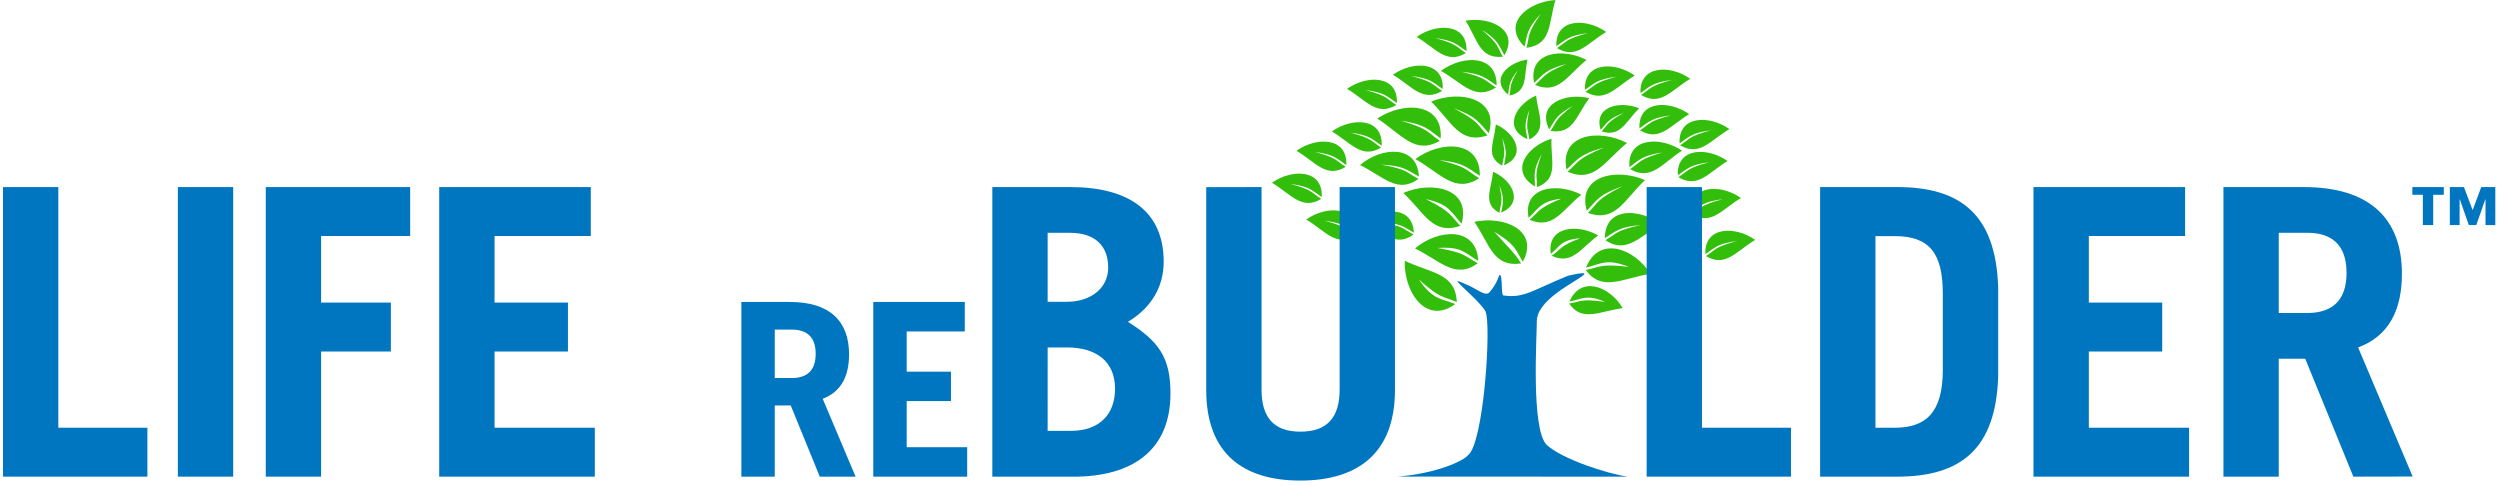
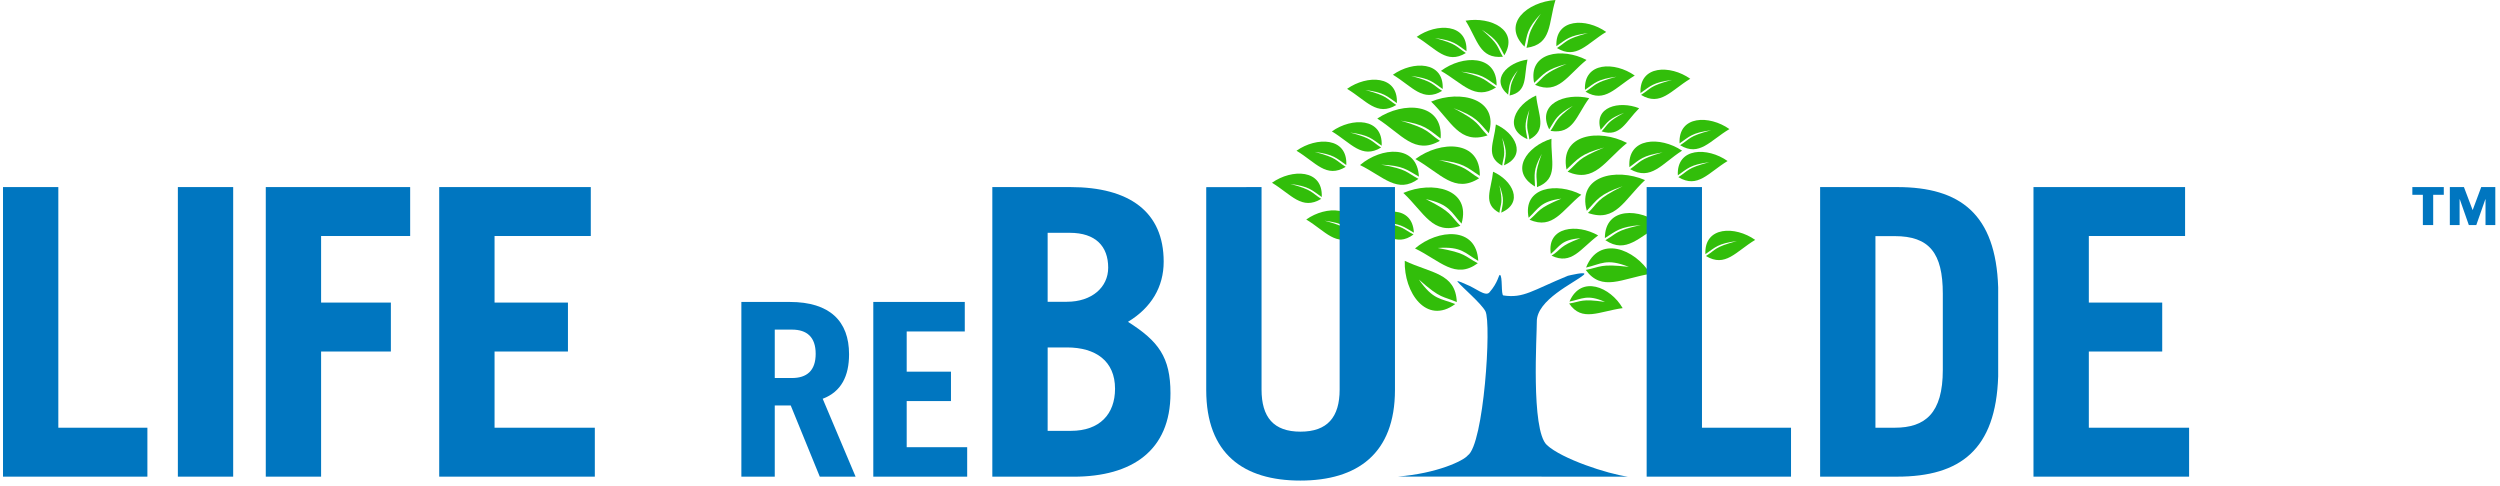
<svg xmlns="http://www.w3.org/2000/svg" width="422" height="82" viewBox="0 0 422 82" fill="none">
  <g clip-path="url(#clip0_896_9343)">
    <path fill-rule="evenodd" clip-rule="evenodd" d="M262.563 0.001C261.345 3.939 262.014 7.483 257.668 8.075C258.267 5.9 257.668 5.833 260.104 2.308C257.703 4.915 257.855 5.693 257.341 7.876C253.412 4.02 257.82 0.316 262.563 0.001Z" fill="#32BE0A" />
    <path fill-rule="evenodd" clip-rule="evenodd" d="M247.395 3.502C249.429 6.712 249.729 9.985 253.69 9.576C252.628 7.786 253.145 7.599 250.126 5.008C252.888 6.794 252.939 7.514 253.931 9.327C256.464 5.086 251.655 2.759 247.398 3.491L247.395 3.502Z" fill="#32BE0A" />
    <path fill-rule="evenodd" clip-rule="evenodd" d="M267.805 10.117C264.537 12.759 263.05 16.031 259.117 14.323C260.864 12.829 260.397 12.475 264.447 10.786C260.945 11.732 260.642 12.452 258.961 13.992C257.903 8.81 263.685 7.969 267.805 10.117Z" fill="#32BE0A" />
    <path fill-rule="evenodd" clip-rule="evenodd" d="M268.256 16.568C266.058 19.568 265.56 22.731 261.723 22.093C262.89 20.42 262.385 20.206 265.497 17.868C262.692 19.424 262.591 20.136 261.505 21.84C259.334 17.56 264.163 15.591 268.256 16.568Z" fill="#32BE0A" />
    <path fill-rule="evenodd" clip-rule="evenodd" d="M274.651 24.125C270.873 27.179 269.154 30.953 264.609 28.985C266.636 27.238 266.092 26.848 270.772 24.903C266.741 26 266.372 26.829 264.43 28.615C263.224 22.638 269.908 21.67 274.648 24.136L274.651 24.125Z" fill="#32BE0A" />
    <path fill-rule="evenodd" clip-rule="evenodd" d="M243.215 11.954C246.903 14.055 248.95 17.047 252.526 14.763C250.541 13.56 250.934 13.136 246.643 12.097C250.25 12.486 250.693 13.152 252.623 14.432C252.736 9.171 246.888 9.238 243.219 11.973L243.215 11.954Z" fill="#32BE0A" />
    <path fill-rule="evenodd" clip-rule="evenodd" d="M241.572 17.151C245.031 20.521 246.377 24.427 251.093 22.855C249.249 20.961 249.825 20.599 245.354 18.256C249.245 19.692 249.549 20.552 251.307 22.494C253.089 16.657 246.529 15.101 241.58 17.151H241.572Z" fill="#32BE0A" />
    <path fill-rule="evenodd" clip-rule="evenodd" d="M238.92 26.85C243.2 29.278 245.534 32.733 249.678 30.091C247.383 28.702 247.842 28.212 242.881 27.009C247.048 27.465 247.55 28.227 249.791 29.686C249.923 23.609 243.177 23.683 238.92 26.85Z" fill="#32BE0A" />
    <path fill-rule="evenodd" clip-rule="evenodd" d="M261.889 23.42C261.737 27.163 263.161 30.171 259.445 31.591C259.469 29.536 258.916 29.602 260.251 25.972C258.737 28.782 259.052 29.439 259.107 31.482C254.706 28.871 257.757 24.673 261.889 23.42Z" fill="#32BE0A" />
    <path fill-rule="evenodd" clip-rule="evenodd" d="M277.677 30.401C274.152 33.712 272.735 37.595 268.051 35.946C269.926 34.086 269.358 33.708 273.887 31.44C269.953 32.813 269.65 33.666 267.852 35.584C266.183 29.709 272.767 28.277 277.689 30.401H277.677Z" fill="#32BE0A" />
    <path fill-rule="evenodd" clip-rule="evenodd" d="M266.934 32.859C263.646 35.521 262.148 38.804 258.191 37.093C259.95 35.591 259.483 35.229 263.557 33.529C260.012 33.984 259.724 35.205 258.032 36.762C256.985 31.56 262.806 30.715 266.93 32.871L266.934 32.859Z" fill="#32BE0A" />
    <path fill-rule="evenodd" clip-rule="evenodd" d="M257.838 10.078C257.204 12.969 257.897 15.475 254.815 16.125C255.115 14.533 254.675 14.521 256.216 11.845C254.659 13.841 254.803 14.389 254.57 15.98C251.512 13.428 254.453 10.533 257.838 10.059V10.078Z" fill="#32BE0A" />
    <path fill-rule="evenodd" clip-rule="evenodd" d="M259.3 16.129C259.627 19.424 261.245 21.907 258.16 23.549C257.93 21.747 257.452 21.868 258.16 18.537C257.176 21.164 257.533 21.708 257.837 23.49C253.662 21.681 255.818 17.674 259.281 16.129H259.3Z" fill="#32BE0A" />
-     <path fill-rule="evenodd" clip-rule="evenodd" d="M248.854 37.43C251.48 41.216 251.993 45.154 256.775 44.469C255.398 42.356 255.024 42.263 252.231 39.123C255.659 41.15 255.764 42.018 257.052 44.181C259.888 38.936 253.962 36.349 248.854 37.446V37.43Z" fill="#32BE0A" />
    <path fill-rule="evenodd" clip-rule="evenodd" d="M252.504 21.011C252.197 24.096 250.684 26.423 253.571 27.96C253.785 26.275 254.232 26.404 253.571 23.267C254.497 25.73 254.158 26.236 253.874 27.905C257.784 26.213 255.769 22.458 252.52 21.011H252.504Z" fill="#32BE0A" />
    <path fill-rule="evenodd" clip-rule="evenodd" d="M252.032 28.977C251.725 32.066 250.211 34.389 253.095 35.926C253.316 34.241 253.76 34.369 253.095 31.257C254.017 33.716 253.682 34.221 253.402 35.891C257.293 34.198 255.297 30.443 252.048 28.996L252.032 28.977Z" fill="#32BE0A" />
    <path fill-rule="evenodd" clip-rule="evenodd" d="M236.885 32.572C240.414 35.88 241.826 39.763 246.511 38.117C244.635 36.253 245.203 35.876 240.674 33.608C244.752 34.498 244.912 35.833 246.709 37.751C248.382 31.876 241.795 30.444 236.873 32.572H236.885Z" fill="#32BE0A" />
    <path fill-rule="evenodd" clip-rule="evenodd" d="M269.779 39.735C266.771 41.965 265.32 44.793 261.904 43.159C263.612 42.081 263.118 41.56 266.775 40.21C263.515 40.467 263.332 41.548 261.779 42.86C261.067 38.237 266.227 37.696 269.779 39.747V39.735Z" fill="#32BE0A" />
    <path fill-rule="evenodd" clip-rule="evenodd" d="M238.855 41.937C243.135 44.03 245.637 47.224 249.45 44.434C247.143 43.228 247.552 42.726 242.684 41.859C246.793 41.567 247.279 42.758 249.528 44.038C249.248 38.166 242.731 38.637 238.852 41.937H238.855Z" fill="#32BE0A" />
    <path fill-rule="evenodd" clip-rule="evenodd" d="M237.123 44.03C236.955 49.334 240.749 54.925 245.644 51.322C243.177 50.33 241.936 50.676 239.511 47.19C243.325 50.571 243.465 49.913 245.908 50.995C245.717 46.073 241.539 46.127 237.123 44.026V44.03Z" fill="#32BE0A" />
    <path fill-rule="evenodd" clip-rule="evenodd" d="M280.423 37.918C276.661 39.953 274.533 42.925 270.988 40.544C273.019 39.377 272.63 38.941 276.972 37.988C273.334 38.307 272.871 38.961 270.902 40.19C270.902 34.895 276.801 35.085 280.423 37.918Z" fill="#32BE0A" />
    <path fill-rule="evenodd" clip-rule="evenodd" d="M278.566 46.224C273.812 47.003 270.395 49.314 267.672 45.563C270.263 45.077 270.038 44.481 274.952 45.049C271.123 43.54 270.283 44.59 267.726 45.162C269.909 39.653 275.959 41.968 278.574 46.221L278.566 46.224Z" fill="#32BE0A" />
    <path fill-rule="evenodd" clip-rule="evenodd" d="M230.25 37.637C233.616 39.283 235.596 41.804 238.6 39.582C236.779 38.633 237.102 38.24 233.269 37.555C236.46 37.711 236.888 38.263 238.662 39.275C238.444 34.645 233.308 35.018 230.25 37.614V37.637Z" fill="#32BE0A" />
    <path fill-rule="evenodd" clip-rule="evenodd" d="M229.561 27.856C233.545 29.802 235.887 32.786 239.436 30.191C237.284 29.062 237.665 28.599 233.132 27.79C236.907 27.973 237.412 28.631 239.51 29.817C239.249 24.347 233.175 24.782 229.561 27.872V27.856Z" fill="#32BE0A" />
    <path fill-rule="evenodd" clip-rule="evenodd" d="M232.482 20.012C236.603 22.642 238.774 26.21 243.046 23.771C240.828 22.269 241.315 21.802 236.432 20.362C240.572 21.012 241.031 21.79 243.178 23.374C243.645 17.308 236.891 17.055 232.482 20.012Z" fill="#32BE0A" />
    <path fill-rule="evenodd" clip-rule="evenodd" d="M283.927 25.439C280.503 27.625 278.702 30.586 275.157 28.551C276.998 27.306 276.597 26.913 280.651 25.723C277.216 26.267 276.827 26.917 275.045 28.221C274.656 23.162 280.266 22.976 283.927 25.427V25.439Z" fill="#32BE0A" />
    <path fill-rule="evenodd" clip-rule="evenodd" d="M273.904 52.013C269.939 52.554 267.036 54.41 264.873 51.235C267.032 50.885 266.861 50.383 270.927 50.963C267.9 49.62 267.064 50.484 264.928 50.904C266.873 46.375 271.834 48.422 273.904 52.009V52.013Z" fill="#32BE0A" />
    <path fill-rule="evenodd" clip-rule="evenodd" d="M276.674 18.288C274.386 20.576 273.526 23.21 270.351 22.179C271.565 20.895 271.172 20.65 274.145 19.039C271.542 20.039 271.359 20.619 270.199 21.934C268.943 18.043 273.312 16.942 276.674 18.265V18.288Z" fill="#32BE0A" />
    <path fill-rule="evenodd" clip-rule="evenodd" d="M275.947 12.752C272.679 14.725 270.912 17.46 267.636 15.476C269.399 14.347 269.029 13.974 272.865 12.947C269.628 13.382 269.247 13.985 267.543 15.164C267.309 10.433 272.577 10.367 275.947 12.752Z" fill="#32BE0A" />
    <path fill-rule="evenodd" clip-rule="evenodd" d="M235.121 12.617C238.389 14.59 240.156 17.325 243.432 15.341C241.673 14.217 242.043 13.843 238.203 12.812C241.44 13.244 241.821 13.847 243.525 15.026C243.767 10.299 238.498 10.232 235.121 12.617Z" fill="#32BE0A" />
-     <path fill-rule="evenodd" clip-rule="evenodd" d="M285.14 19.263C281.872 21.232 280.106 23.971 276.829 21.987C278.592 20.863 278.222 20.489 282.059 19.462C278.822 19.894 278.444 20.497 276.736 21.68C276.503 16.945 281.767 16.878 285.14 19.263Z" fill="#32BE0A" />
    <path fill-rule="evenodd" clip-rule="evenodd" d="M239.133 6.226C242.401 8.194 244.164 10.934 247.44 8.949C245.681 7.821 246.051 7.447 242.214 6.42C245.452 6.856 245.829 7.459 247.537 8.638C247.771 3.918 242.514 3.848 239.133 6.226Z" fill="#32BE0A" />
    <path fill-rule="evenodd" clip-rule="evenodd" d="M271.122 5.39C267.858 7.362 266.092 10.098 262.815 8.113C264.574 6.989 264.205 6.611 268.041 5.584C264.808 6.02 264.426 6.623 262.718 7.802C262.489 3.071 267.753 3.005 271.122 5.39Z" fill="#32BE0A" />
    <path fill-rule="evenodd" clip-rule="evenodd" d="M285.315 13.296C282.051 15.269 280.285 18.004 277.008 16.02C278.767 14.895 278.401 14.522 282.238 13.491C279.001 13.922 278.619 14.529 276.915 15.708C276.693 10.981 281.958 10.915 285.315 13.296Z" fill="#32BE0A" />
    <path fill-rule="evenodd" clip-rule="evenodd" d="M291.927 21.789C288.643 23.734 286.869 26.489 283.605 24.513C285.367 23.388 284.998 23.015 288.834 21.987C285.597 22.423 285.216 23.026 283.511 24.205C283.278 19.454 288.546 19.396 291.927 21.789Z" fill="#32BE0A" />
    <path fill-rule="evenodd" clip-rule="evenodd" d="M291.619 27.179C288.355 29.151 286.588 31.887 283.312 29.902C285.067 28.774 284.701 28.401 288.538 27.373C285.316 27.813 284.927 28.404 283.219 29.595C282.981 24.864 288.25 24.797 291.619 27.183V27.179Z" fill="#32BE0A" />
-     <path fill-rule="evenodd" clip-rule="evenodd" d="M293.875 33.422C290.607 35.391 288.844 38.13 285.568 36.146C287.327 35.022 286.961 34.648 290.793 33.621C287.56 34.057 287.179 34.66 285.475 35.839C285.237 31.127 290.502 31.037 293.875 33.422Z" fill="#32BE0A" />
    <path fill-rule="evenodd" clip-rule="evenodd" d="M296.274 40.493C293.006 42.466 291.24 45.201 287.963 43.217C289.726 42.093 289.356 41.719 293.193 40.688C289.956 41.12 289.578 41.727 287.87 42.902C287.648 38.175 292.905 38.108 296.274 40.493Z" fill="#32BE0A" />
    <path fill-rule="evenodd" clip-rule="evenodd" d="M220.494 37.053C223.759 39.022 225.525 41.761 228.801 39.777C227.046 38.653 227.412 38.279 223.576 37.252C226.809 37.684 227.19 38.291 228.898 39.47C229.132 34.734 223.864 34.668 220.494 37.053Z" fill="#32BE0A" />
    <path fill-rule="evenodd" clip-rule="evenodd" d="M224.82 22.18C228.089 24.152 229.855 26.888 233.131 24.904C231.369 23.779 231.738 23.405 227.902 22.374C231.139 22.81 231.52 23.413 233.225 24.592C233.458 19.845 228.194 19.787 224.82 22.18Z" fill="#32BE0A" />
    <path fill-rule="evenodd" clip-rule="evenodd" d="M227.387 14.996C230.655 16.969 232.421 19.704 235.698 17.72C233.935 16.592 234.305 16.218 230.468 15.191C233.705 15.623 234.087 16.23 235.791 17.405C236.024 12.677 230.76 12.611 227.387 14.996Z" fill="#32BE0A" />
    <path fill-rule="evenodd" clip-rule="evenodd" d="M218.85 25.444C222.118 27.417 223.881 30.152 227.157 28.168C225.394 27.047 225.783 26.674 221.931 25.643C225.168 26.075 225.546 26.681 227.254 27.86C227.487 23.129 222.219 23.063 218.85 25.444Z" fill="#32BE0A" />
    <path fill-rule="evenodd" clip-rule="evenodd" d="M214.711 30.849C217.975 32.821 219.742 35.557 223.018 33.572C221.263 32.448 221.629 32.074 217.793 31.043C221.026 31.475 221.407 32.082 223.111 33.261C223.345 28.534 218.077 28.468 214.711 30.849Z" fill="#32BE0A" />
    <path fill-rule="evenodd" clip-rule="evenodd" d="M235.904 80.444C242.581 79.934 247.087 77.744 247.752 76.88C250.476 75.04 251.791 54.504 250.736 52.535C250.009 51.181 246.756 48.441 246.044 47.558C245.721 47.169 247.519 48.021 247.519 48.021C249.075 48.605 250.736 50.134 251.409 49.36C252.911 47.648 252.966 46.348 253.184 46.407C253.67 46.527 253.347 49.807 253.767 49.87C257.203 50.387 258.658 49.01 264.662 46.551C264.662 46.551 268.128 45.691 267.327 46.399C265.771 47.749 259.347 50.597 259.413 54.325C259.448 56.27 258.374 72.581 261.109 75.117C263.619 77.452 271.307 79.989 274.794 80.463" fill="#0076C0" />
    <path d="M412.512 32.886H410.722V37.99H408.979V32.886H407.205V31.582H412.512V32.886ZM417.384 35.469L418.831 31.578H421.208V37.99H419.555V33.633H419.524L417.998 37.99H416.738L415.212 33.633H415.181V37.99H413.532V31.582H415.913L417.384 35.469Z" fill="#0076C0" />
    <path d="M0.508 80.459V31.578H9.846V72.199H24.88V80.459H0.508Z" fill="#0076C0" />
    <path d="M30.023 80.459V31.578H39.361V80.459H30.023Z" fill="#0076C0" />
    <path d="M44.863 80.459V31.578H69.236V39.838H54.201V51.075H65.979V59.336H54.201V80.459H44.863Z" fill="#0076C0" />
    <path d="M74.139 80.459V31.578H99.725V39.838H83.481V51.075H95.869V59.336H83.481V72.199H100.406V80.459H74.139Z" fill="#0076C0" />
    <path d="M138.379 80.459L133.477 68.448H130.78V80.459H125.143V50.97H133.313C140.095 50.97 143.321 54.238 143.321 59.794C143.321 63.471 142.013 66.125 138.87 67.311L144.426 80.466L138.379 80.459ZM130.78 63.81H133.683C136.173 63.81 137.687 62.584 137.687 59.724C137.687 56.864 136.173 55.639 133.683 55.639H130.78V63.81Z" fill="#0076C0" />
    <path d="M147.412 80.459V50.97H162.855V55.954H153.05V62.736H160.524V67.701H153.05V75.482H163.26V80.466L147.412 80.459Z" fill="#0076C0" />
    <path d="M167.504 31.578H180.655C190.674 31.578 196.429 35.776 196.429 44.169C196.429 48.449 194.328 51.951 190.402 54.324C195.545 57.577 197.576 60.285 197.576 66.386C197.576 76.066 191.079 80.467 181.196 80.467H167.504V31.578ZM176.842 50.939H180.091C184.289 50.939 187.063 48.503 187.063 45.184C187.063 41.597 184.966 39.298 180.566 39.298H176.842V50.939ZM176.842 72.728H180.772C185.647 72.728 188.219 69.884 188.219 65.619C188.219 60.95 184.97 58.647 180.095 58.647H176.846L176.842 72.728Z" fill="#0076C0" />
    <path d="M212.949 31.578V65.755C212.949 70.425 214.98 72.864 219.517 72.864C224.054 72.864 226.132 70.428 226.132 65.755V31.578H235.47V65.818C235.47 76.584 229.104 81.121 219.494 81.121C209.883 81.121 203.611 76.599 203.611 65.833V31.594L212.949 31.578Z" fill="#0076C0" />
    <path d="M277.955 80.459V31.578H287.293V72.199H302.324V80.459H277.955Z" fill="#0076C0" />
    <path d="M307.236 31.578H320.236C330.932 31.578 336.889 36.181 337.293 48.503V63.534C336.904 75.856 330.932 80.459 320.236 80.459H307.236V31.578ZM316.574 72.199H319.823C324.971 72.199 327.947 69.763 327.947 62.448V49.585C327.947 42.683 325.648 39.858 319.823 39.858H316.574V72.199Z" fill="#0076C0" />
    <path d="M343.252 80.459V31.578H368.842V39.838H352.594V51.075H364.982V59.336H352.594V72.199H369.519V80.459H343.252Z" fill="#0076C0" />
-     <path d="M397.249 80.459L389.125 60.553H384.654V80.459H375.316V31.578H388.857C400.097 31.578 405.443 36.994 405.443 46.2C405.443 52.293 403.276 56.705 398.051 58.651L407.257 80.44L397.249 80.459ZM384.654 52.834H389.464C393.592 52.834 396.098 50.803 396.098 46.064C396.098 41.325 393.592 39.294 389.464 39.294H384.654V52.834Z" fill="#0076C0" />
  </g>
  <defs>
    <clipPath id="clip0_896_9343">
      <rect width="420.7" height="81.136" fill="white" transform="translate(0.5)" />
    </clipPath>
  </defs>
</svg>